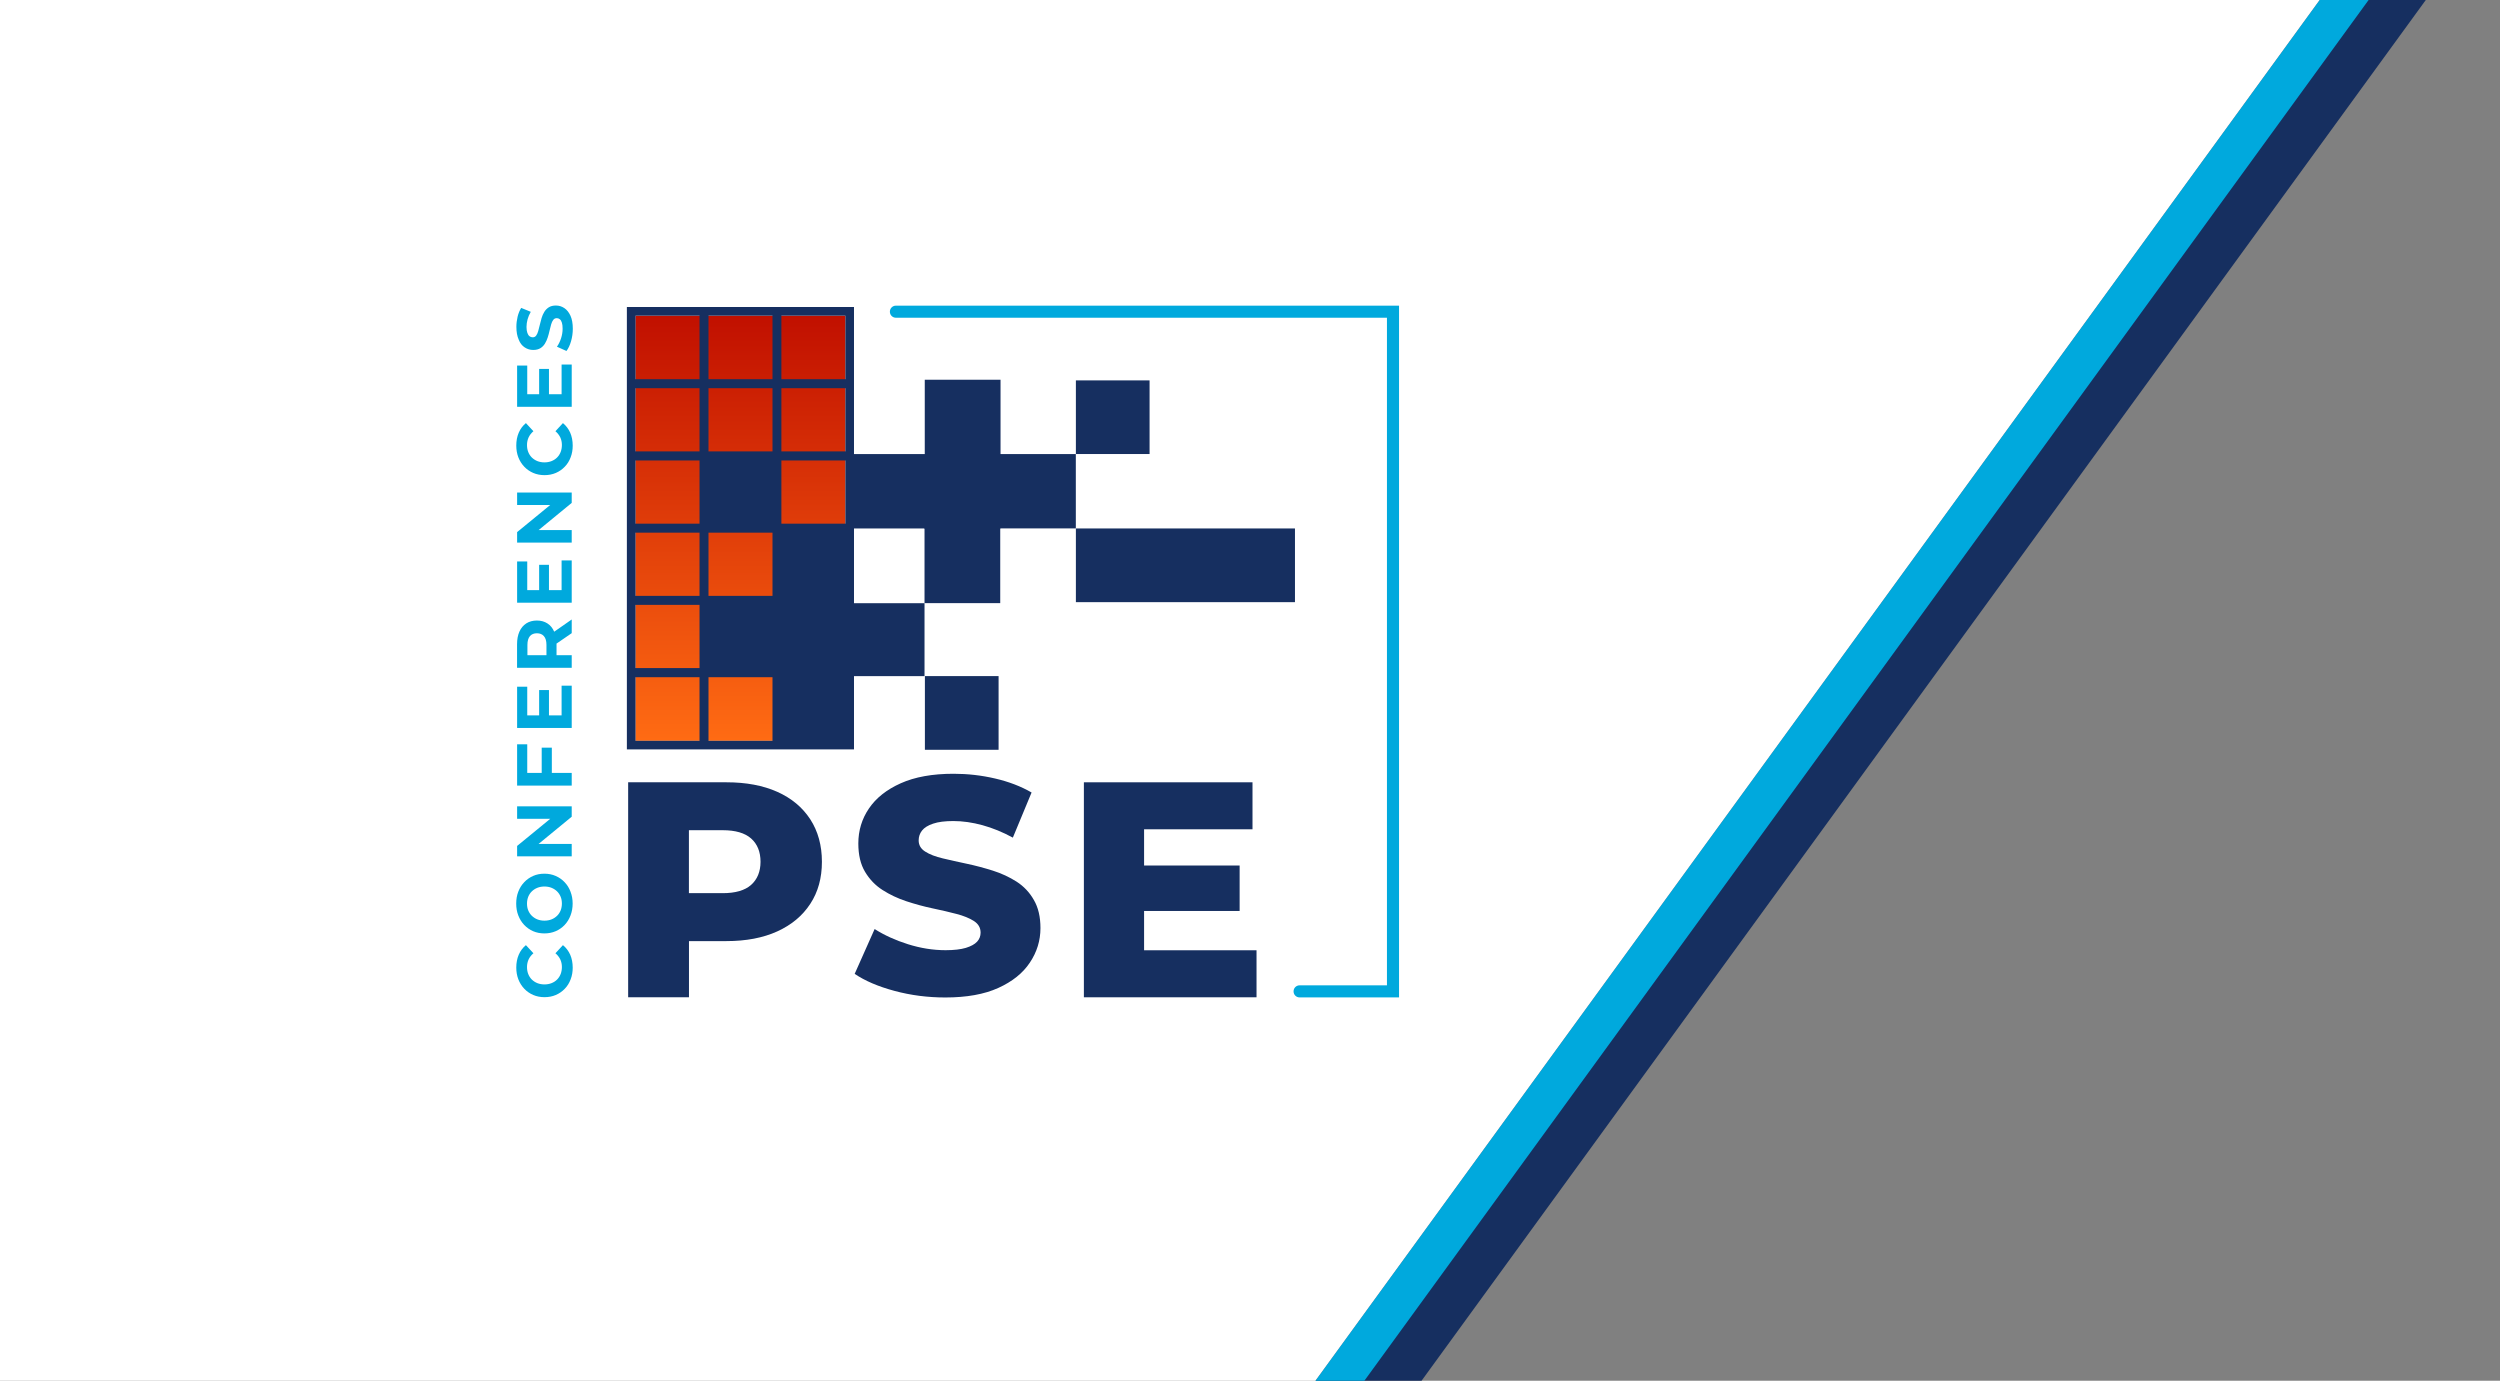
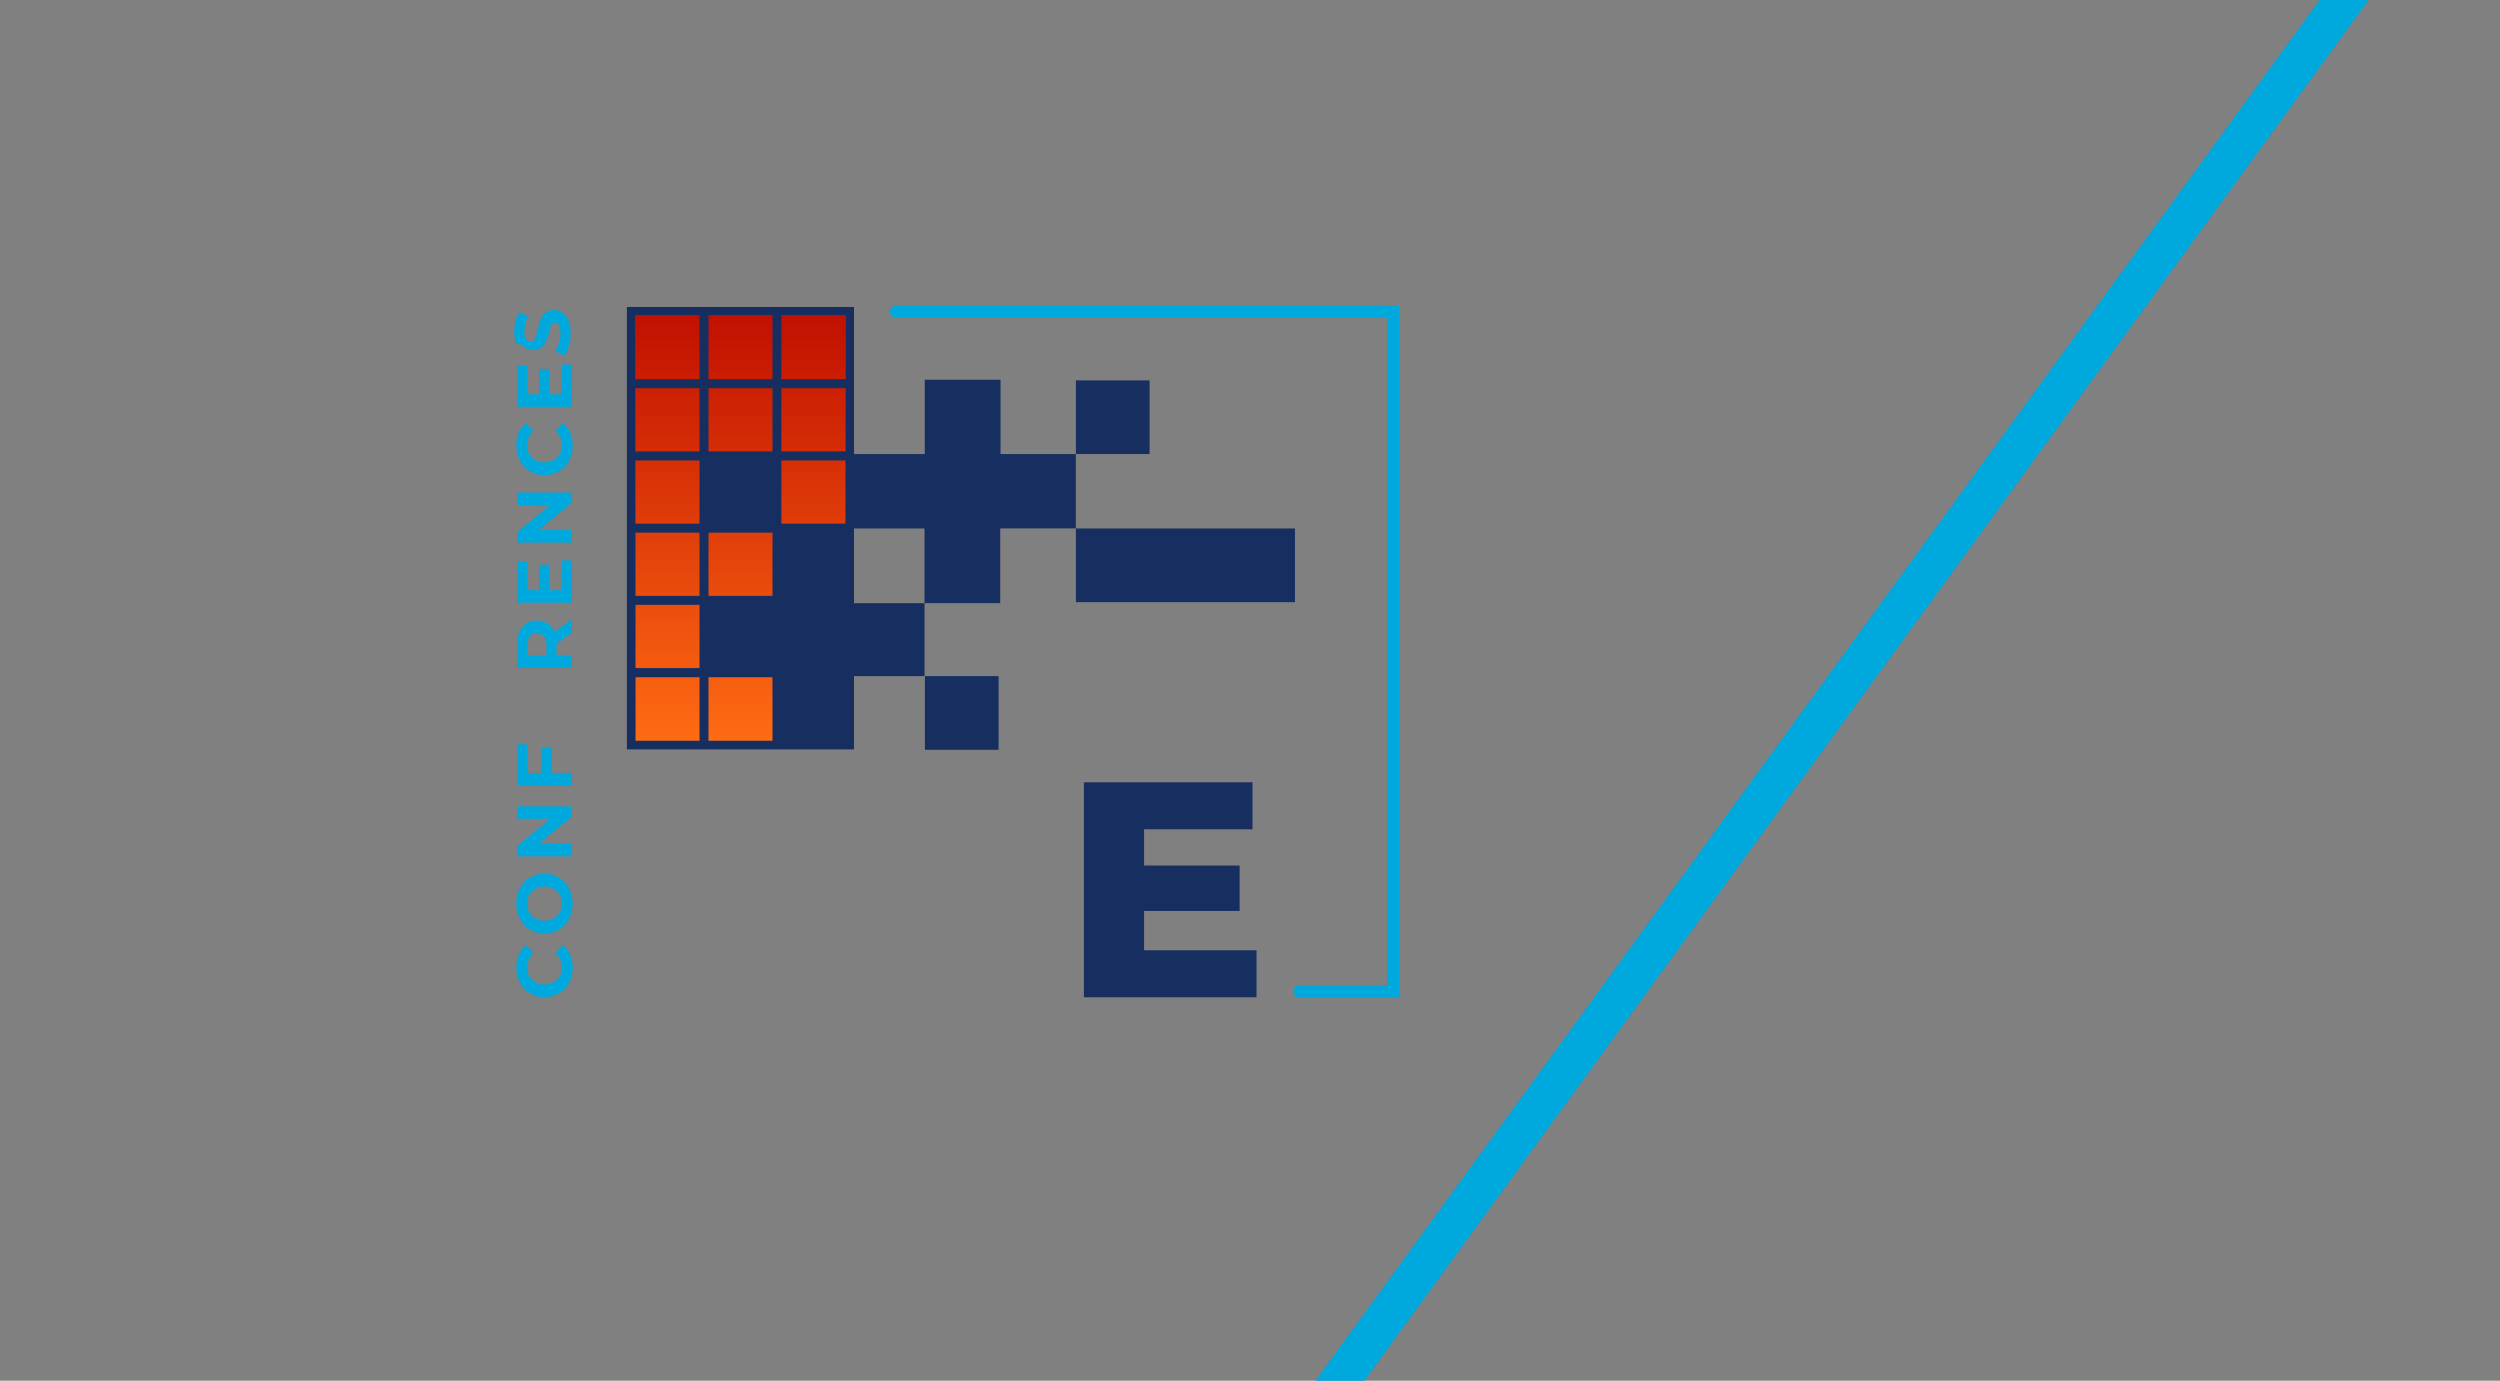
<svg xmlns="http://www.w3.org/2000/svg" id="Ebene_2" x="0px" y="0px" width="306px" height="169px" viewBox="0 0 306 169" xml:space="preserve">
  <rect x="0" y="0" width="306" height="169" fill="#808080" stroke="none" />
  <g>
-     <polygon fill="#162F60" points="174,169 161,169 283.917,0 296.917,0  " />
    <polygon fill="#00A9DD" points="167,169 161,169 283.917,0 289.917,0  " />
-     <polygon fill="#FFFFFF" points="161,169 0,169 0,0 283.917,0  " />
  </g>
  <g>
    <g>
      <linearGradient id="SVGID_1_" gradientUnits="userSpaceOnUse" x1="90.629" y1="38.637" x2="90.629" y2="90.677">
        <stop offset="0" style="stop-color:#C11000" />
        <stop offset="1" style="stop-color:#FF6B13" />
      </linearGradient>
      <rect x="77.773" y="38.637" fill="url(#SVGID_1_)" width="25.711" height="52.04" />
      <g>
        <path fill="#00A9DD" d="M171.242,122.084H159.07c-0.41,0-0.738-0.329-0.738-0.738l0,0c0-0.412,0.328-0.741,0.738-0.741h10.693    V38.891H109.66c-0.411,0-0.739-0.329-0.739-0.74l0,0c0-0.41,0.328-0.739,0.739-0.739h61.583V122.084z" />
      </g>
-       <path fill="#162F60" d="M95.136,96.919c-1.74-0.777-3.816-1.166-6.22-1.166h-12.03v26.315h7.445v-6.877h4.585   c2.404,0,4.48-0.396,6.22-1.187c1.74-0.792,3.091-1.913,4.039-3.369c0.957-1.455,1.427-3.173,1.427-5.151   c0-2.002-0.478-3.742-1.427-5.205C98.22,98.816,96.875,97.695,95.136,96.919z M91.939,108.308   c-0.761,0.679-1.926,1.015-3.479,1.015h-4.137v-7.706h4.137c1.553,0,2.71,0.336,3.479,1.015c0.762,0.68,1.15,1.628,1.15,2.86   C93.082,106.693,92.701,107.628,91.939,108.308z" />
-       <path fill="#162F60" d="M124.438,107.919c-0.881-0.561-1.852-1.016-2.913-1.352c-1.067-0.336-2.128-0.62-3.196-0.845   c-1.068-0.224-2.046-0.447-2.935-0.657c-0.889-0.209-1.605-0.484-2.143-0.828c-0.538-0.336-0.806-0.792-0.806-1.375   c0-0.447,0.134-0.85,0.41-1.201c0.277-0.351,0.725-0.635,1.352-0.845c0.627-0.216,1.456-0.32,2.479-0.32   c1.15,0,2.345,0.172,3.569,0.508c1.225,0.336,2.472,0.843,3.718,1.522l2.292-5.524c-1.306-0.755-2.784-1.322-4.458-1.711   c-1.665-0.389-3.367-0.582-5.092-0.582c-2.584,0-4.734,0.388-6.467,1.165c-1.732,0.776-3.024,1.806-3.89,3.084   c-0.866,1.276-1.299,2.703-1.299,4.286c0,1.403,0.276,2.561,0.829,3.479c0.552,0.918,1.262,1.658,2.143,2.218   c0.874,0.56,1.845,1.022,2.913,1.374c1.068,0.351,2.128,0.642,3.196,0.866c1.068,0.225,2.039,0.448,2.913,0.68   c0.874,0.224,1.591,0.515,2.143,0.866c0.552,0.351,0.829,0.828,0.829,1.427c0,0.426-0.142,0.798-0.432,1.112   c-0.292,0.313-0.747,0.56-1.374,0.754c-0.628,0.187-1.456,0.284-2.48,0.284c-1.531,0-3.062-0.247-4.607-0.732   c-1.538-0.485-2.905-1.112-4.077-1.858l-2.442,5.487c1.255,0.852,2.875,1.546,4.869,2.083c1.994,0.539,4.063,0.807,6.221,0.807   c2.606,0,4.771-0.388,6.481-1.164c1.718-0.777,3.01-1.808,3.868-3.1c0.867-1.292,1.3-2.703,1.3-4.226   c0-1.382-0.27-2.524-0.807-3.443C126.021,109.226,125.311,108.486,124.438,107.919z" />
      <polygon fill="#162F60" points="140.036,116.313 140.036,111.503 151.73,111.503 151.73,105.939 140.036,105.939 140.036,101.505    153.306,101.505 153.306,95.753 132.667,95.753 132.667,122.068 153.799,122.068 153.799,116.313   " />
      <g>
        <path fill="#00A9DD" d="M68.903,115.685l-0.918,0.993c0.268,0.231,0.462,0.485,0.597,0.761c0.127,0.284,0.194,0.583,0.194,0.92    c0,0.313-0.052,0.596-0.149,0.858c-0.104,0.261-0.246,0.485-0.44,0.68s-0.418,0.336-0.68,0.44    c-0.262,0.104-0.553,0.156-0.866,0.156c-0.314,0-0.605-0.053-0.867-0.156c-0.261-0.104-0.485-0.254-0.68-0.44    c-0.194-0.194-0.336-0.419-0.44-0.68c-0.104-0.263-0.149-0.546-0.149-0.858c0-0.329,0.067-0.636,0.194-0.92    c0.127-0.275,0.329-0.536,0.59-0.761l-0.918-0.993c-0.388,0.321-0.68,0.71-0.88,1.18c-0.202,0.471-0.299,0.993-0.299,1.568    c0,0.521,0.083,0.999,0.254,1.44c0.172,0.441,0.411,0.821,0.725,1.15c0.313,0.329,0.68,0.583,1.098,0.762    c0.418,0.18,0.881,0.269,1.381,0.269s0.963-0.089,1.381-0.269c0.418-0.179,0.784-0.433,1.098-0.762    c0.314-0.321,0.553-0.709,0.717-1.15c0.172-0.441,0.254-0.919,0.254-1.433c0-0.583-0.104-1.113-0.306-1.584    C69.583,116.395,69.292,115.999,68.903,115.685z" />
        <path fill="#00A9DD" d="M69.112,107.985c-0.306-0.328-0.672-0.582-1.098-0.769c-0.425-0.188-0.881-0.276-1.381-0.276    c-0.501,0-0.963,0.089-1.382,0.276c-0.417,0.187-0.784,0.44-1.089,0.769c-0.314,0.329-0.553,0.711-0.725,1.158    c-0.172,0.439-0.254,0.926-0.254,1.456c0,0.522,0.082,1.008,0.254,1.448c0.172,0.448,0.411,0.836,0.725,1.165    c0.313,0.328,0.679,0.59,1.097,0.769c0.418,0.18,0.881,0.269,1.375,0.269c0.492,0,0.956-0.089,1.374-0.269    c0.418-0.179,0.784-0.434,1.098-0.761c0.314-0.329,0.553-0.717,0.725-1.165c0.171-0.448,0.261-0.934,0.261-1.464    c0-0.522-0.09-1.001-0.261-1.448C69.665,108.696,69.426,108.314,69.112,107.985z M68.626,111.428    c-0.104,0.255-0.246,0.478-0.44,0.664c-0.194,0.188-0.418,0.337-0.68,0.441c-0.262,0.104-0.553,0.156-0.866,0.156    c-0.321,0-0.605-0.052-0.867-0.156c-0.261-0.104-0.485-0.254-0.68-0.441c-0.194-0.194-0.336-0.409-0.44-0.664    c-0.104-0.254-0.149-0.529-0.149-0.828s0.052-0.575,0.149-0.83c0.104-0.253,0.246-0.478,0.44-0.664    c0.194-0.187,0.419-0.336,0.68-0.439c0.262-0.105,0.553-0.158,0.867-0.158c0.313,0,0.604,0.053,0.866,0.158    c0.261,0.104,0.485,0.253,0.68,0.439c0.194,0.193,0.336,0.411,0.44,0.664c0.105,0.255,0.149,0.531,0.149,0.83    S68.724,111.174,68.626,111.428z" />
        <polygon fill="#00A9DD" points="63.295,104.819 69.978,104.819 69.978,103.296 65.923,103.296 69.978,99.966 69.978,98.696     63.295,98.696 63.295,100.22 67.35,100.22 63.295,103.543    " />
        <polygon fill="#00A9DD" points="63.295,96.157 69.978,96.157 69.978,94.604 67.544,94.604 67.544,91.513 66.304,91.513     66.304,94.604 64.535,94.604 64.535,91.103 63.295,91.103    " />
-         <polygon fill="#00A9DD" points="63.295,89.102 69.978,89.102 69.978,83.927 68.739,83.927 68.739,87.563 67.193,87.563     67.193,84.463 65.991,84.463 65.991,87.563 64.535,87.563 64.535,84.053 63.295,84.053    " />
        <path fill="#00A9DD" d="M63.295,81.739h6.683v-1.546h-1.859v-1.345c0-0.022-0.007-0.044-0.007-0.067l1.867-1.284v-1.673    l-2.143,1.494c0-0.008,0-0.008-0.008-0.015c-0.194-0.433-0.463-0.769-0.829-1c-0.365-0.232-0.784-0.351-1.284-0.351    c-0.5,0-0.934,0.119-1.299,0.351c-0.366,0.239-0.643,0.567-0.837,1c-0.194,0.434-0.291,0.948-0.291,1.545v2.891H63.295z     M64.863,77.862c0.202-0.238,0.493-0.35,0.858-0.35c0.366,0,0.65,0.119,0.852,0.35c0.209,0.24,0.313,0.59,0.313,1.068v1.263    h-2.33v-1.255C64.557,78.46,64.661,78.102,64.863,77.862z" />
        <polygon fill="#00A9DD" points="63.295,73.771 69.978,73.771 69.978,68.596 68.739,68.596 68.739,72.232 67.193,72.232     67.193,69.133 65.991,69.133 65.991,72.232 64.535,72.232 64.535,68.723 63.295,68.723    " />
        <polygon fill="#00A9DD" points="63.295,66.415 69.978,66.415 69.978,64.884 65.923,64.884 69.978,61.554 69.978,60.285     63.295,60.285 63.295,61.808 67.35,61.808 63.295,65.13    " />
        <path fill="#00A9DD" d="M68.903,51.787l-0.918,0.994c0.268,0.231,0.462,0.485,0.597,0.761c0.127,0.283,0.194,0.583,0.194,0.918    c0,0.313-0.052,0.598-0.149,0.859c-0.104,0.261-0.246,0.485-0.44,0.679c-0.194,0.194-0.418,0.336-0.68,0.441    c-0.262,0.104-0.553,0.156-0.866,0.156c-0.314,0-0.605-0.052-0.867-0.156c-0.261-0.105-0.485-0.254-0.68-0.441    c-0.194-0.194-0.336-0.418-0.44-0.679c-0.104-0.262-0.149-0.546-0.149-0.859c0-0.329,0.067-0.635,0.194-0.918    c0.127-0.276,0.329-0.538,0.59-0.761l-0.918-0.994c-0.388,0.321-0.68,0.71-0.88,1.181c-0.202,0.47-0.299,0.992-0.299,1.568    c0,0.522,0.083,1,0.254,1.441c0.172,0.441,0.411,0.821,0.725,1.149c0.313,0.329,0.68,0.583,1.098,0.762s0.881,0.269,1.381,0.269    s0.963-0.09,1.381-0.269c0.418-0.179,0.784-0.433,1.098-0.762c0.314-0.32,0.553-0.708,0.717-1.149    c0.172-0.44,0.254-0.918,0.254-1.434c0-0.583-0.104-1.113-0.306-1.583C69.583,52.497,69.292,52.108,68.903,51.787z" />
        <polygon fill="#00A9DD" points="63.295,44.745 63.295,49.793 69.978,49.793 69.978,44.619 68.739,44.619 68.739,48.254     67.193,48.254 67.193,45.156 65.991,45.156 65.991,48.254 64.535,48.254 64.535,44.745    " />
-         <path fill="#00A9DD" d="M64.221,42.52c0.313,0.209,0.665,0.314,1.045,0.314c0.358,0,0.649-0.076,0.881-0.217    c0.231-0.142,0.41-0.329,0.552-0.56c0.142-0.231,0.254-0.485,0.344-0.762c0.089-0.276,0.164-0.553,0.224-0.829    s0.127-0.53,0.194-0.762c0.067-0.231,0.149-0.411,0.261-0.552c0.104-0.142,0.247-0.209,0.426-0.209    c0.142,0,0.261,0.044,0.374,0.134c0.112,0.09,0.194,0.224,0.253,0.418c0.06,0.187,0.089,0.433,0.089,0.739    c0,0.403-0.067,0.799-0.194,1.187c-0.127,0.389-0.298,0.732-0.5,1.016l1.165,0.522c0.231-0.299,0.418-0.694,0.56-1.187    c0.142-0.493,0.217-1.001,0.217-1.539c0-0.635-0.097-1.166-0.284-1.583c-0.194-0.418-0.44-0.731-0.754-0.939    c-0.313-0.21-0.657-0.314-1.03-0.314c-0.351,0-0.642,0.074-0.867,0.216c-0.224,0.142-0.41,0.329-0.552,0.56    c-0.142,0.231-0.254,0.485-0.336,0.762c-0.083,0.276-0.157,0.553-0.217,0.829c-0.067,0.276-0.126,0.53-0.194,0.761    c-0.066,0.231-0.149,0.411-0.253,0.553c-0.104,0.142-0.246,0.209-0.418,0.209c-0.149,0-0.276-0.045-0.388-0.127    c-0.112-0.082-0.202-0.217-0.269-0.411c-0.067-0.194-0.105-0.432-0.105-0.731c0-0.299,0.045-0.605,0.127-0.919    c0.083-0.313,0.217-0.62,0.396-0.933l-1.173-0.478c-0.194,0.313-0.343,0.672-0.44,1.075c-0.097,0.411-0.149,0.822-0.149,1.24    c0,0.627,0.097,1.15,0.284,1.568C63.653,41.998,63.9,42.311,64.221,42.52z" />
+         <path fill="#00A9DD" d="M64.221,42.52c0.313,0.209,0.665,0.314,1.045,0.314c0.358,0,0.649-0.076,0.881-0.217    c0.231-0.142,0.41-0.329,0.552-0.56c0.142-0.231,0.254-0.485,0.344-0.762c0.089-0.276,0.164-0.553,0.224-0.829    s0.127-0.53,0.194-0.762c0.104-0.142,0.247-0.209,0.426-0.209    c0.142,0,0.261,0.044,0.374,0.134c0.112,0.09,0.194,0.224,0.253,0.418c0.06,0.187,0.089,0.433,0.089,0.739    c0,0.403-0.067,0.799-0.194,1.187c-0.127,0.389-0.298,0.732-0.5,1.016l1.165,0.522c0.231-0.299,0.418-0.694,0.56-1.187    c0.142-0.493,0.217-1.001,0.217-1.539c0-0.635-0.097-1.166-0.284-1.583c-0.194-0.418-0.44-0.731-0.754-0.939    c-0.313-0.21-0.657-0.314-1.03-0.314c-0.351,0-0.642,0.074-0.867,0.216c-0.224,0.142-0.41,0.329-0.552,0.56    c-0.142,0.231-0.254,0.485-0.336,0.762c-0.083,0.276-0.157,0.553-0.217,0.829c-0.067,0.276-0.126,0.53-0.194,0.761    c-0.066,0.231-0.149,0.411-0.253,0.553c-0.104,0.142-0.246,0.209-0.418,0.209c-0.149,0-0.276-0.045-0.388-0.127    c-0.112-0.082-0.202-0.217-0.269-0.411c-0.067-0.194-0.105-0.432-0.105-0.731c0-0.299,0.045-0.605,0.127-0.919    c0.083-0.313,0.217-0.62,0.396-0.933l-1.173-0.478c-0.194,0.313-0.343,0.672-0.44,1.075c-0.097,0.411-0.149,0.822-0.149,1.24    c0,0.627,0.097,1.15,0.284,1.568C63.653,41.998,63.9,42.311,64.221,42.52z" />
      </g>
      <polygon fill="#162F60" points="131.688,46.56 140.708,46.56 140.708,55.573 131.688,55.573   " />
      <polygon fill="#162F60" points="113.207,82.754 122.227,82.754 122.227,91.774 113.207,91.774   " />
      <path fill="#162F60" d="M122.466,55.58v-9.103h-9.275v9.103l0,0h-0.067h-8.595v-8.057l0,0v-9.946h-8.924h-1.023h-7.9H85.66h-8.931   v8.841l0,0v8.841l0,0v8.841l0,0v8.841l0,0v8.841l0,0v9.947h8.923h1.023l0,0h7.907h1.023l0,0h8.924l0,0v-8.841l0,0v-0.127h8.632   v-8.938h9.267v-9.103h0.03v-0.045h9.223V55.58H122.466z M77.789,90.67v-7.781h7.833v7.781H77.789z M77.789,81.775v-7.736h7.833   v7.736H77.789z M77.789,72.934v-7.735h7.833v7.735H77.789z M77.789,64.093v-7.735h7.833v7.735H77.789z M77.789,55.251v-7.736   h7.833v7.736H77.789z M77.789,46.418v-7.781h7.833v7.781H77.789z M86.72,90.67v-7.781h7.833v7.781H86.72z M86.72,72.934v-7.735   h7.833v7.735H86.72z M86.72,55.251v-7.736h7.833v7.736H86.72z M86.72,46.418v-7.781h7.833v7.781H86.72z M103.476,64.093h-7.833   v-7.735h7.833V64.093z M103.476,55.251h-7.833v-7.736h7.833V55.251z M103.476,46.418h-7.833v-7.781h7.833V46.418z M104.53,65.206   L104.53,65.206v-0.523h8.595v0.045h0.037v9.102h-8.632V65.206z" />
      <rect x="131.688" y="64.683" fill="#162F60" width="26.816" height="9.021" />
    </g>
  </g>
</svg>